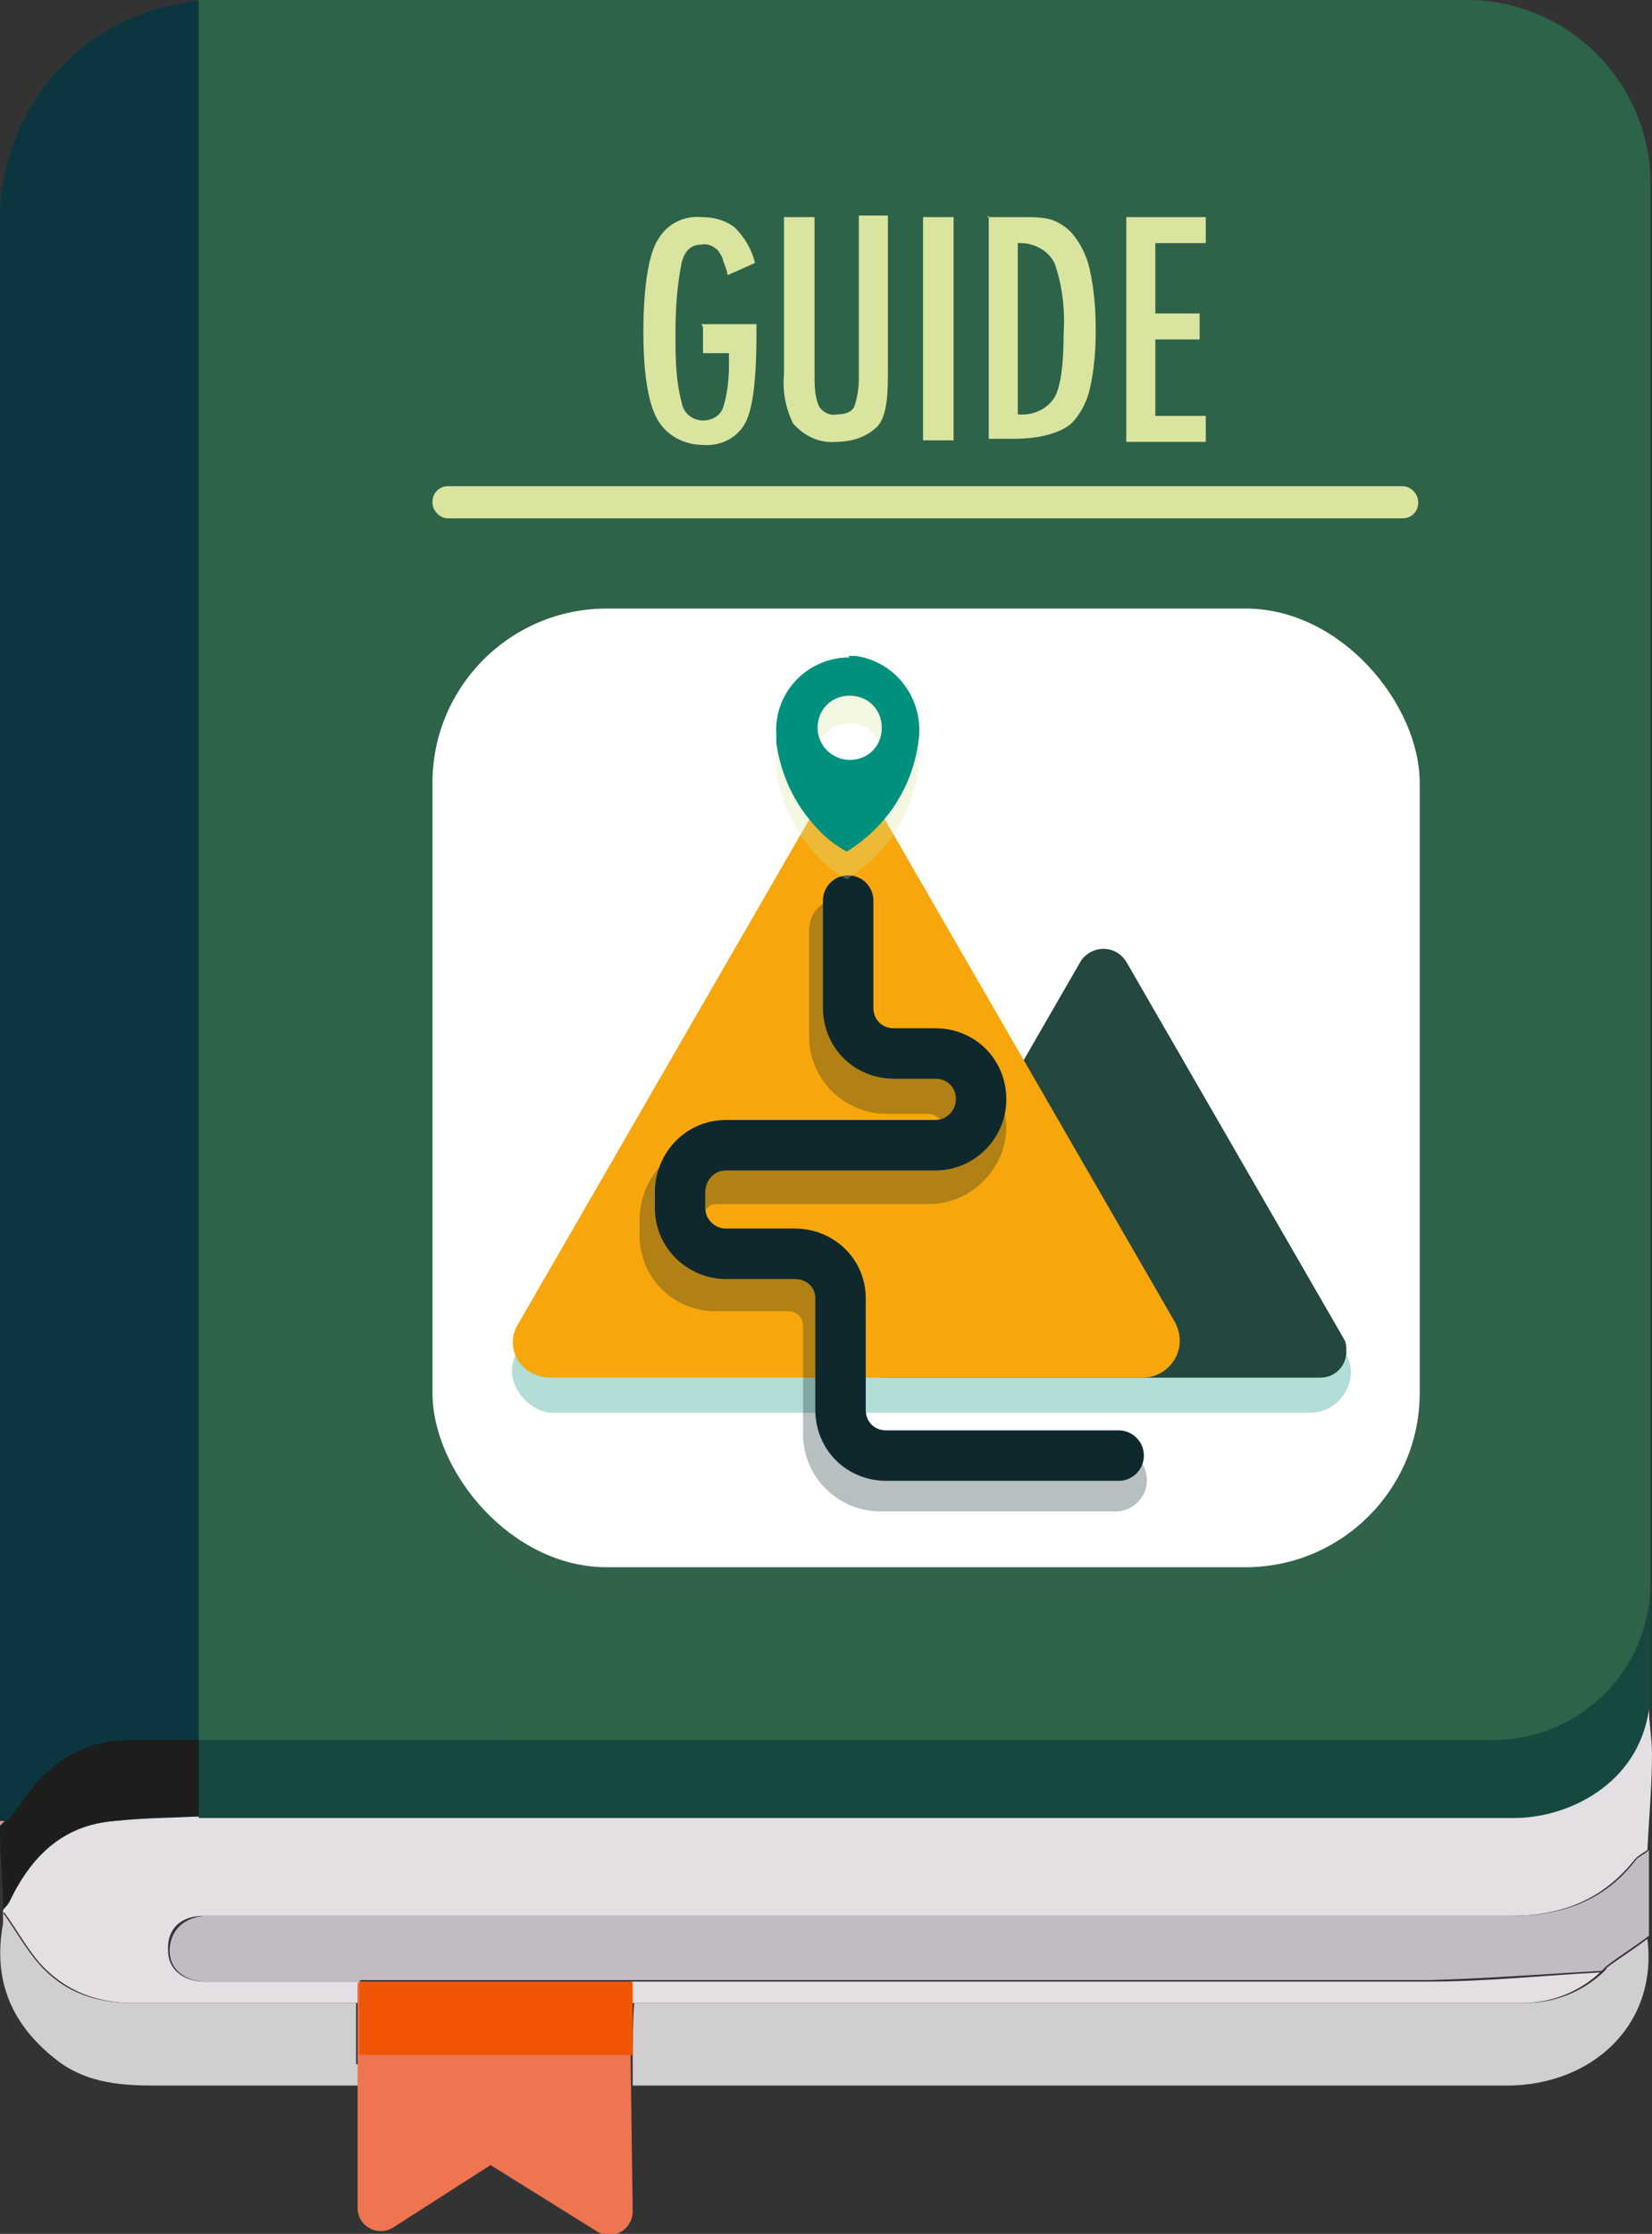
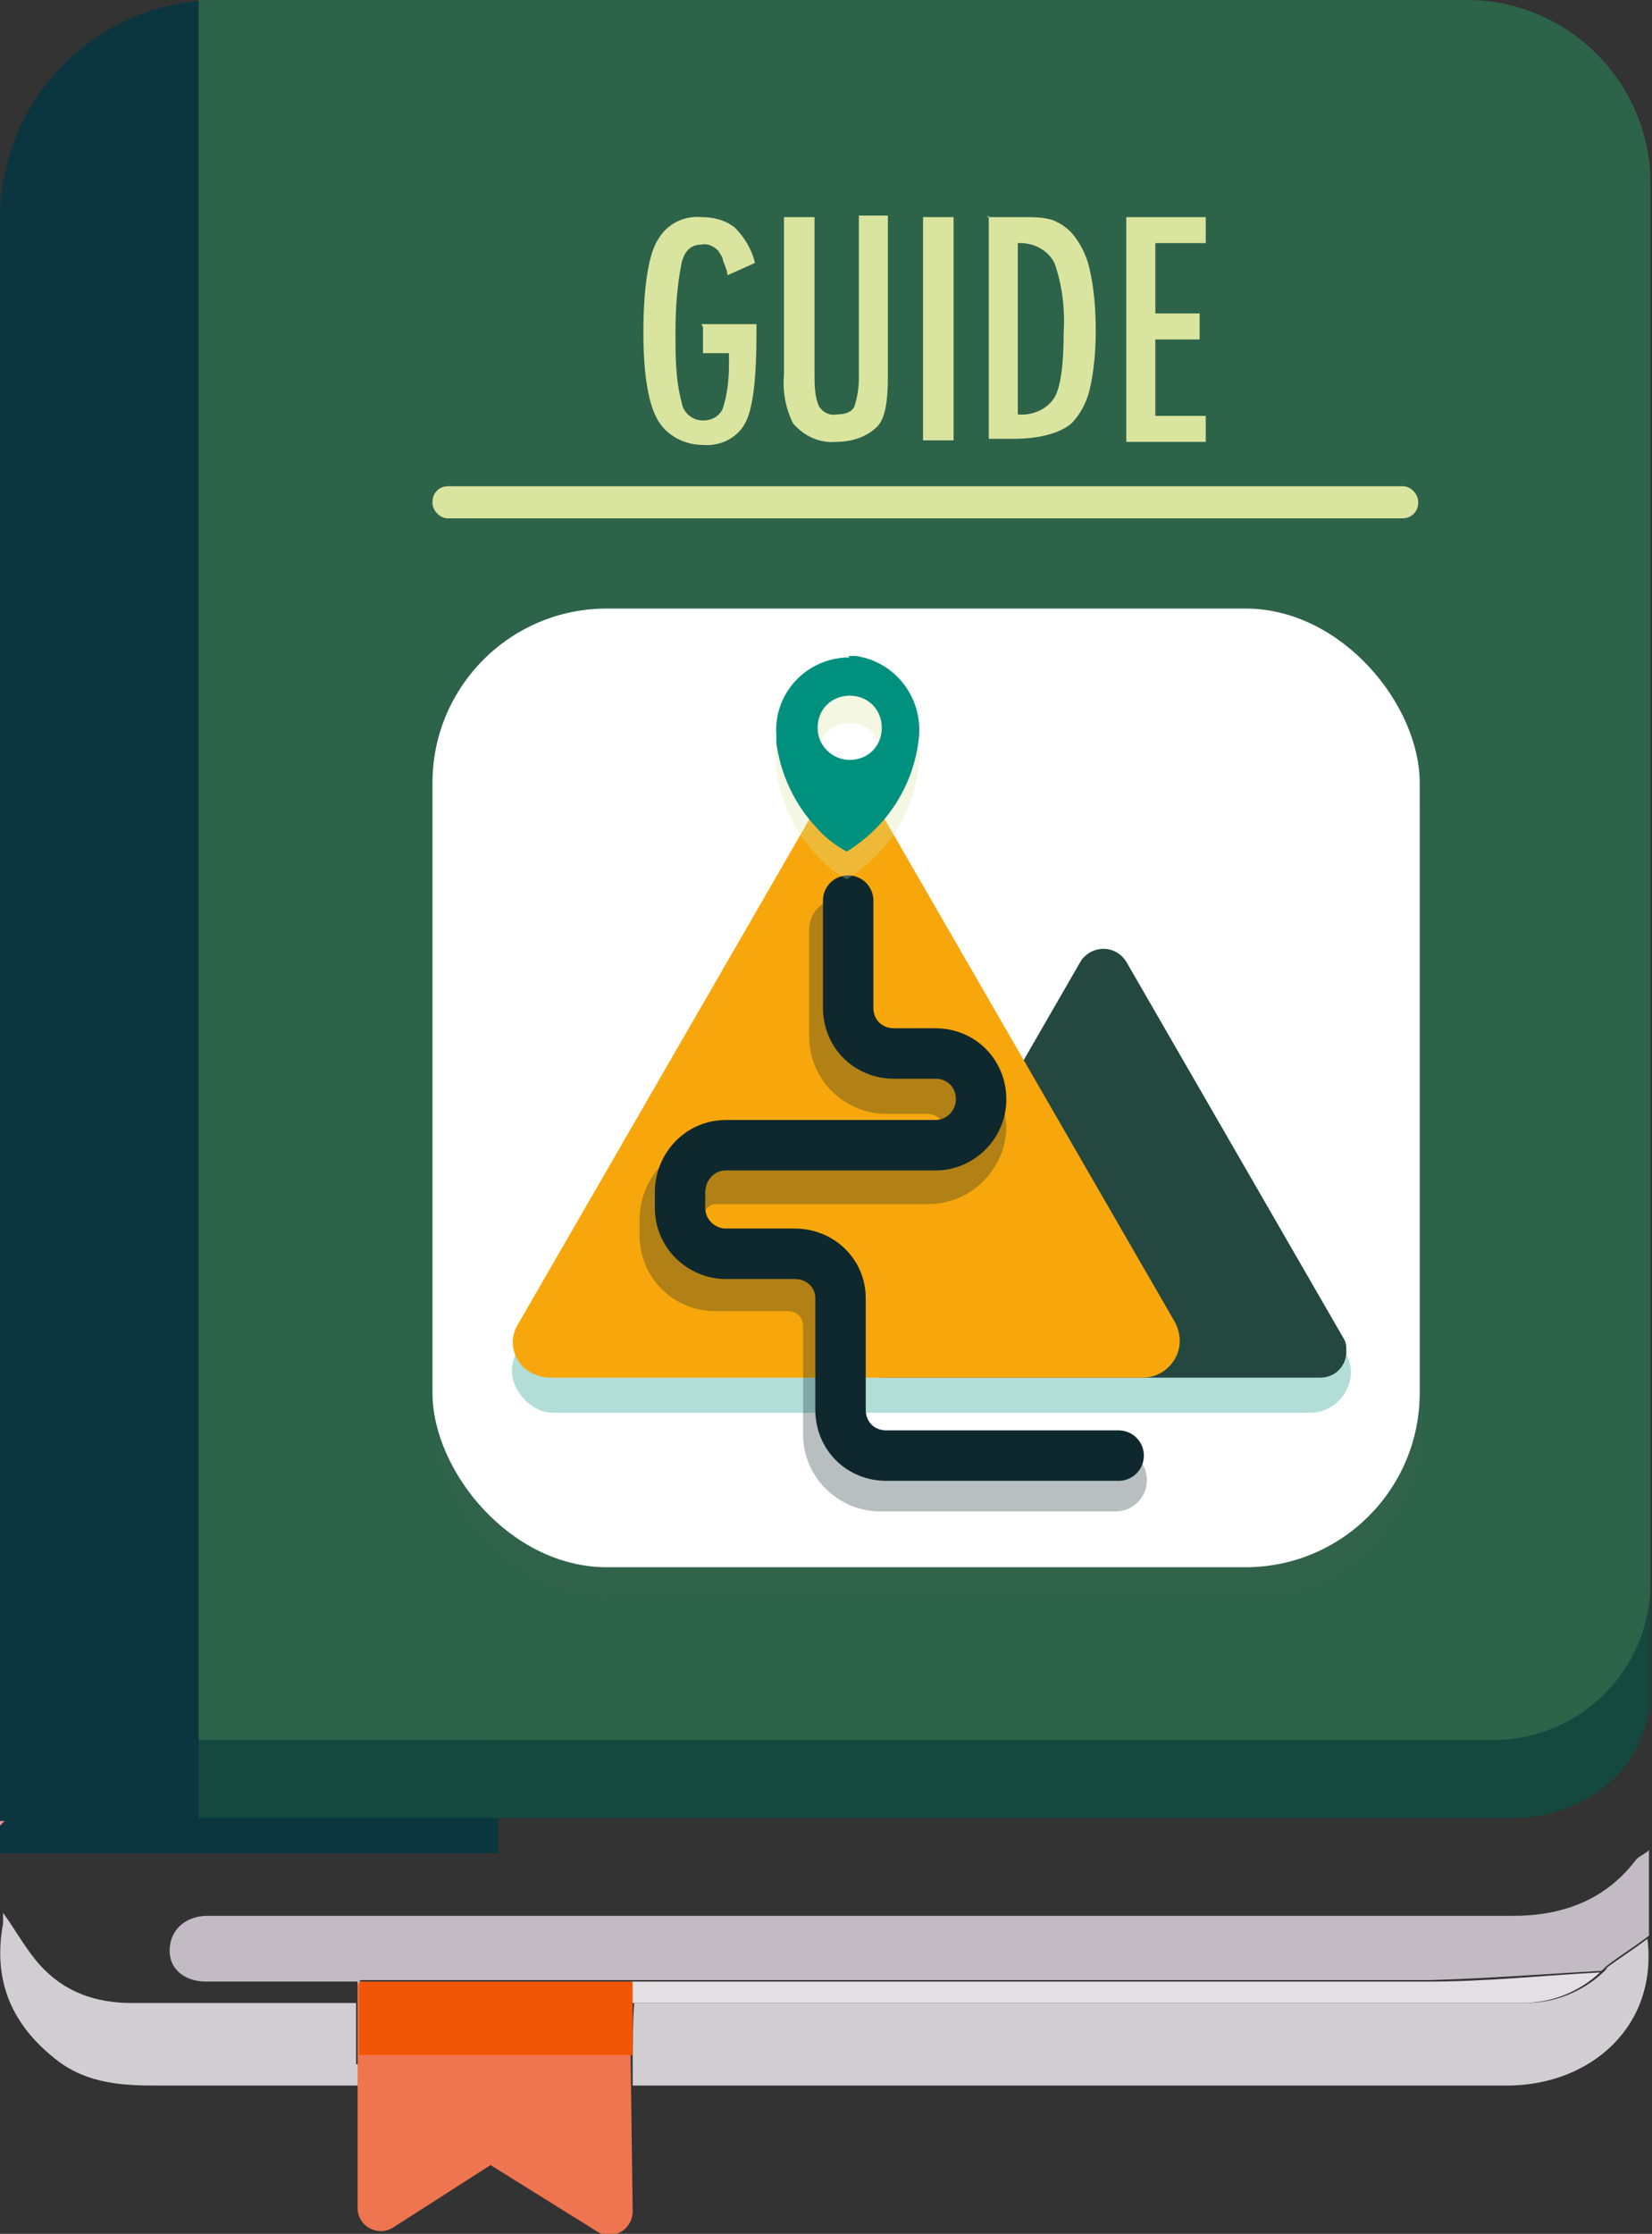
<svg xmlns="http://www.w3.org/2000/svg" id="uuid-70bdc471-93c4-4c66-a248-9f766f46a6a4" viewBox="0 0 108.1 146.1">
  <rect x="0" y="0" width="108.1" height="146.1" fill="#333333" stroke="none" />
  <defs>
    <style>.uuid-d33615ba-71b3-43e1-a40e-1006e567df82{opacity:.3;stroke-width:4.1px;}.uuid-d33615ba-71b3-43e1-a40e-1006e567df82,.uuid-41712e0a-fe2c-4cc5-bd72-2d1a8ddd1a70,.uuid-f94c24b8-8a20-4928-9b58-a84af7fcd8d2,.uuid-0e96d251-384a-428c-9651-7c2459cc0084{isolation:isolate;}.uuid-d33615ba-71b3-43e1-a40e-1006e567df82,.uuid-871e236e-b1f8-40b0-8ed2-6078c7596601{fill:none;stroke:#0e282e;stroke-linecap:round;stroke-linejoin:round;}.uuid-daf5efb4-3ff2-47e1-916d-97b7b715fdb6{fill:#f4a37b;}.uuid-8da8afe2-c586-48ea-8f77-86a17df77462{fill:#f8d484;}.uuid-d81ee1a9-9ee6-4d02-8ddc-1eff012d6607{fill:#f7a70c;}.uuid-1773cabf-1744-4a62-a0df-b63011bbba58{fill:#f8d885;}.uuid-2a4c96d7-62f2-41b6-b45c-af10bdc2c3b2{fill:#f8d785;}.uuid-a567e2c5-73a2-433f-a5ae-822884746b64,.uuid-41712e0a-fe2c-4cc5-bd72-2d1a8ddd1a70{fill:#00917e;}.uuid-34b41a5c-b4b4-441c-88e8-72a46291b669{fill:#f15606;}.uuid-98843969-27ca-4fc8-8f3b-6e73d7f99f36{fill:#ed6f6f;}.uuid-2f10b28f-8933-4220-88c2-3320da84ffab{fill:#e3dfe3;}.uuid-3e886e0b-c554-4d64-b87b-aac5b4b3f0ce{fill:#fff;}.uuid-b7d99a78-c751-4532-b711-2bbb94e04029{fill:#ee7550;}.uuid-806bf265-1122-4ee3-b66c-9400c35a6297{fill:#f18f94;}.uuid-11099b8a-5ce7-4df7-acb9-a1797b6fd43f{fill:#c2bbc3;}.uuid-499e0a8c-eebd-40d5-86aa-c07e8ce3f846,.uuid-f94c24b8-8a20-4928-9b58-a84af7fcd8d2{fill:#d9e49f;}.uuid-81d22cb2-87aa-4df2-b952-9693204b1c3f{fill:#d1ced1;}.uuid-302ea0b5-0479-4450-bf1c-41c32f1a4410{fill:#d5ced5;}.uuid-fcde8368-7dc0-4004-abf1-32c28f023e47{fill:#24473f;}.uuid-7691017e-4a14-40a9-95bc-a68d5287b671{fill:#15483f;}.uuid-824f18a7-97df-4a9b-acab-06dbb00d3b04{fill:#1d1e1c;}.uuid-b64a2ee5-1a0d-4bf5-8d5a-42c51242c727{fill:#0b3640;}.uuid-cc442ee9-50ee-4457-bbb4-b1c6744328b4{fill:#2d6349;}.uuid-41712e0a-fe2c-4cc5-bd72-2d1a8ddd1a70,.uuid-f94c24b8-8a20-4928-9b58-a84af7fcd8d2{opacity:.3;}.uuid-0e96d251-384a-428c-9651-7c2459cc0084{fill:#3b634d;opacity:.3;}.uuid-871e236e-b1f8-40b0-8ed2-6078c7596601{stroke-width:3.3px;}</style>
  </defs>
  <path class="uuid-b64a2ee5-1a0d-4bf5-8d5a-42c51242c727" d="m14.3,0h18.3v121.2H0V14.3C0,6.4,6.4,0,14.3,0Z" />
-   <path class="uuid-2f10b28f-8933-4220-88c2-3320da84ffab" d="m.2,125.1c0,0,0-.2,0-.2.2-.2.4-.4.5-.7,1.4-2.8,3.4-4.8,6.7-5.1,1.9-.2,3.7-.2,5.6-.3.4,0,.8,0,1.1,0,28.3,0,56.6,0,85,0,3.5,0,8.1-2.2,8.8-7.1,0,1,.2,2,.2,3,0,2.1-.2,4.2-.3,6.3-.3.2-.7.4-.9.7-2.1,2.6-4.8,3.6-8,3.6-28.2,0-56.3,0-84.5,0-.4,0-.8,0-1.1,0-1.5,0-2.4.9-2.3,2.3,0,1.2,1,2,2.4,2,3.3,0,6.7,0,10,0,0,.1,0,.2,0,.3,0,.4,0,.7,0,1.1-4.9,0-9.8,0-14.7,0-2.4,0-4.4-.8-6-2.5-.9-1-1.6-2.3-2.4-3.4Z" />
  <path class="uuid-7691017e-4a14-40a9-95bc-a68d5287b671" d="m107.9,111.8c-.7,4.9-5.3,7.1-8.8,7.1-28.3,0-56.6,0-85,0-.4,0-.8,0-1.1,0,0-1.7,0-3.4,0-5.1,27.9,0,55.8,0,83.7,0,5,0,9.2-4.9,11.3-9.9,0,1.4,0,6.5,0,7.9Z" />
  <path class="uuid-11099b8a-5ce7-4df7-acb9-a1797b6fd43f" d="m23.5,129.6c-3.3,0-6.7,0-10,0-1.4,0-2.4-.8-2.4-2,0-1.3.9-2.2,2.3-2.3.4,0,.8,0,1.1,0,28.2,0,56.3,0,84.5,0,3.2,0,6-1,8-3.6.2-.3.6-.4.9-.7,0,1.9,0,3.8,0,5.6-.9.7-1.9,1.3-2.8,2,0,0-.2.2-.3.3,0,0,0,0,0,0-3.7.2-7.5.5-11.2.6-17.4,0-34.8,0-52.2,0-5.8,0-11.6,0-17.5,0-.1,0-.2,0-.3,0Z" />
  <path class="uuid-81d22cb2-87aa-4df2-b952-9693204b1c3f" d="m105,128.8c.9-.7,1.9-1.3,2.8-2,.7,5.7-3.7,9.6-9.2,9.6-19.1,0-38.2,0-57.2,0,0-.5,0-.9,0-1.4,0-1.3,0-2.6.1-4,19.4,0,38.9,0,58.3,0,1.9,0,3.7-.7,5.1-2,0,0,0,0,0,0,0,0,.2-.2.3-.3Z" />
  <path class="uuid-81d22cb2-87aa-4df2-b952-9693204b1c3f" d="m23.5,135c0,.5,0,.9,0,1.4-4.4,0-8.8,0-13.2,0-2.2,0-4.5-.1-6.5-1.6-3-2.3-4.3-5.2-3.6-9,0-.2,0-.5,0-.7.8,1.1,1.5,2.4,2.4,3.4,1.6,1.8,3.7,2.5,6,2.5,4.9,0,9.8,0,14.7,0,0,1.3,0,2.6,0,4Z" />
-   <path class="uuid-824f18a7-97df-4a9b-acab-06dbb00d3b04" d="m13,118.8c-1.9,0-3.7.1-5.6.3-3.3.3-5.3,2.2-6.7,5.1-.1.2-.3.4-.5.7,0-1.8-.2-3.6-.2-5.4,0,0,.2-.2.3-.3.3-.3.6-.6.9-1,1.7-2.7,4-4.4,7.3-4.4,1.5,0,3,0,4.5,0" />
  <path class="uuid-806bf265-1122-4ee3-b66c-9400c35a6297" d="m.3,119.1c0,0-.2.2-.3.3,0-.1,0-.2,0-.3,0,0,.2,0,.2,0Z" />
  <path class="uuid-2a4c96d7-62f2-41b6-b45c-af10bdc2c3b2" d="m60.6,43.7c-.3-.4-.5-.7-.8-1.1.3.4.5.7.8,1.1Z" />
  <path class="uuid-1773cabf-1744-4a62-a0df-b63011bbba58" d="m82.7,74.1c.3-.3.5-.5.8-.8-.3.3-.5.5-.8.8Z" />
  <path class="uuid-8da8afe2-c586-48ea-8f77-86a17df77462" d="m47.8,61.3c-.3-.2-.6-.3-.9-.5.3.2.6.3.9.5Z" />
  <path class="uuid-1773cabf-1744-4a62-a0df-b63011bbba58" d="m32.5,71.4c.2,0,.4.2.6.3-.2,0-.4-.2-.6-.3Z" />
  <path class="uuid-8da8afe2-c586-48ea-8f77-86a17df77462" d="m38.6,74.6c0-.2.1-.3.2-.5.1.1.3.2.4.3-.2,0-.4.1-.6.2Z" />
  <path class="uuid-98843969-27ca-4fc8-8f3b-6e73d7f99f36" d="m24,75c.2.2.4.4.6.6-.2-.2-.4-.4-.6-.6Z" />
  <path class="uuid-98843969-27ca-4fc8-8f3b-6e73d7f99f36" d="m26,76.9c.2.2.4.3.6.5-.2-.2-.4-.3-.6-.5Z" />
  <path class="uuid-daf5efb4-3ff2-47e1-916d-97b7b715fdb6" d="m44,73c-.1.2-.2.4-.3.6.1-.2.2-.4.3-.6Z" />
  <path class="uuid-8da8afe2-c586-48ea-8f77-86a17df77462" d="m39,73.8c.2-.3.4-.6.6-.8-.2.3-.4.6-.6.8Z" />
  <path class="uuid-1773cabf-1744-4a62-a0df-b63011bbba58" d="m32,70.7c.2.2.3.4.5.6-.2-.2-.3-.4-.5-.6Z" />
  <path class="uuid-2a4c96d7-62f2-41b6-b45c-af10bdc2c3b2" d="m54.3,51.2c.2,0,.4,0,.6,0,0,.1-.2.3-.3.4,0-.1-.2-.3-.3-.4Z" />
  <path class="uuid-8da8afe2-c586-48ea-8f77-86a17df77462" d="m58.3,50.3c.2-.2.4-.3.6-.5-.2.2-.4.3-.6.5Z" />
  <path class="uuid-8da8afe2-c586-48ea-8f77-86a17df77462" d="m54.3,77.8c.2,0,.4-.2.6-.3-.2,0-.4.2-.6.3Z" />
  <path class="uuid-2a4c96d7-62f2-41b6-b45c-af10bdc2c3b2" d="m69.6,47.1c0,0-.1-.2-.2-.2,0,0,.1.2.2.2Z" />
  <path class="uuid-2a4c96d7-62f2-41b6-b45c-af10bdc2c3b2" d="m51.8,46.3c0,0-.2-.1-.3-.2,0,0,.2.1.3.2Z" />
  <path class="uuid-1773cabf-1744-4a62-a0df-b63011bbba58" d="m69.6,40.1c0,0-.1-.2-.2-.2,0,0,.1.2.2.2Z" />
  <path class="uuid-1773cabf-1744-4a62-a0df-b63011bbba58" d="m69.4,37.8c0,0,.1-.2.2-.2,0,0-.1.2-.2.2Z" />
  <path class="uuid-2a4c96d7-62f2-41b6-b45c-af10bdc2c3b2" d="m69.4,44.6c0,0,.1-.1.2-.2,0,0-.1.1-.2.2Z" />
  <path class="uuid-302ea0b5-0479-4450-bf1c-41c32f1a4410" d="m23.7,129.9c0,0-.2,0-.3,0,0-.1,0-.2,0-.3.1,0,.2,0,.3,0,0,0,0,.2,0,.2Z" />
  <path class="uuid-2f10b28f-8933-4220-88c2-3320da84ffab" d="m41.3,131c0-.4,0-.7,0-1.1,0,0,0-.2,0-.3,17.4,0,34.8,0,52.2,0,3.7,0,7.5-.4,11.2-.6-1.4,1.3-3.2,2-5.1,2-19.4,0-38.9,0-58.3,0Z" />
  <path class="uuid-2f10b28f-8933-4220-88c2-3320da84ffab" d="m105,128.8c0,0-.2.2-.3.3,0,0,.2-.2.3-.3Z" />
  <path class="uuid-b7d99a78-c751-4532-b711-2bbb94e04029" d="m23.4,129.6v14.8c0,1.2,1.3,1.9,2.3,1.3l6.4-4.1,6.9,4.3c1,.7,2.4,0,2.4-1.3l-.2-14.9h-17.8Z" />
  <rect class="uuid-34b41a5c-b4b4-441c-88e8-72a46291b669" x="23.5" y="129.6" width="17.9" height="4.8" />
  <path class="uuid-cc442ee9-50ee-4457-bbb4-b1c6744328b4" d="m13,0h83c6.6,0,12,5.4,12,12v91.5c0,5.7-4.6,10.3-10.3,10.3H13V0h0Z" />
  <g id="uuid-1b6e46b7-0019-4cbf-8667-9ee90577711f">
    <rect id="uuid-4b90a31e-5fe5-4bfe-9c0f-f53e60661472" class="uuid-0e96d251-384a-428c-9651-7c2459cc0084" x="28.4" y="41.8" width="64.7" height="62.7" rx="11.4" ry="11.4" />
    <rect id="uuid-d5fa84ba-042e-43d9-a34a-02df5f6ef60c" class="uuid-3e886e0b-c554-4d64-b87b-aac5b4b3f0ce" x="28.3" y="39.8" width="64.6" height="62.7" rx="11.4" ry="11.4" />
    <rect id="uuid-c52170ae-893e-4cad-9975-1ed680ebac98" class="uuid-41712e0a-fe2c-4cc5-bd72-2d1a8ddd1a70" x="33.5" y="87" width="54.9" height="5.4" rx="2.7" ry="2.7" />
    <path id="uuid-0f9b4f4a-8066-489e-b1e7-7e41fd4dc0c8" class="uuid-fcde8368-7dc0-4004-abf1-32c28f023e47" d="m70.7,62.9l-14.2,24.6c-.5.8-.2,1.9.6,2.4.3.2.6.2.9.2h28.4c1,0,1.7-.8,1.7-1.7,0-.3,0-.6-.2-.9l-14.2-24.6c-.5-.8-1.5-1.1-2.4-.6-.3.2-.5.4-.6.6h0Z" />
    <path id="uuid-5f791a9b-9d40-4fba-9b6b-e53603ff8fe6" class="uuid-d81ee1a9-9ee6-4d02-8ddc-1eff012d6607" d="m53.3,53l-19.4,33.6c-.7,1.1-.3,2.6.9,3.2.4.2.8.3,1.2.3h38.8c1.3,0,2.4-1.1,2.4-2.4,0-.4-.1-.8-.3-1.2l-19.4-33.6c-.7-1.1-2.1-1.5-3.2-.9-.4.2-.7.5-.9.9h0Z" />
    <path id="uuid-ae680a3d-be5a-4330-ab96-d7a7b6abf717" class="uuid-d33615ba-71b3-43e1-a40e-1006e567df82" d="m55,60.8v7c0,1.7,1.4,3,3,3,0,0,0,0,0,0h2.7c1.7,0,3,1.3,3.1,2.9,0,0,0,0,0,0h0c0,1.6-1.4,3-3,3h-13.9c-1.7,0-3,1.4-3,3.1,0,0,0,0,0,0v1c0,1.7,1.4,3,3.1,2.9h4.5c1.7,0,3,1.2,3.1,2.9,0,0,0,0,0,0v7.2c0,1.7,1.4,3,3,3,0,0,0,0,0,0h15.4" />
    <path id="uuid-276cad50-c723-4848-86fe-2270919b99ed" class="uuid-871e236e-b1f8-40b0-8ed2-6078c7596601" d="m55.5,58.9v7c0,1.7,1.3,3,3,3,0,0,0,0,0,0h2.7c1.7,0,3,1.3,3,3,0,0,0,0,0,0h0c0,1.6-1.3,3-3,3h-13.7c-1.7,0-3,1.4-3,3.1,0,0,0,0,0,0v1c0,1.7,1.4,3,3,3h4.5c1.7,0,3,1.3,3,2.9,0,0,0,0,0,0v7.3c0,1.7,1.3,3,3,3h15.2" />
    <path id="uuid-f3404cf9-4a26-4f8f-b7f6-9bbb4d3b6e6f" class="uuid-f94c24b8-8a20-4928-9b58-a84af7fcd8d2" d="m55.6,44.8h-.2c-2.7.1-4.8,2.4-4.6,5.1,0,.2,0,.3,0,.5.3,2.1,1.2,4,2.6,5.5.6.7,1.3,1.2,2,1.6,2.6-1.6,4.3-4.2,4.7-7.2.4-2.7-1.4-5.2-4.1-5.6-.2,0-.3,0-.5,0h0Zm0,6.7c-1.1,0-2.1-.9-2.1-2.1s.9-2.1,2.1-2.1,2.1.9,2.1,2.1c0,1.1-.9,2.1-2.1,2.1h0Z" />
    <path id="uuid-1e76d847-48ac-4c00-8122-e23f5cd133fd" class="uuid-a567e2c5-73a2-433f-a5ae-822884746b64" d="m55.6,43h-.2c-2.7.1-4.8,2.4-4.6,5.1,0,.2,0,.3,0,.5.3,2.1,1.2,4,2.6,5.5.6.7,1.3,1.2,2,1.6,2.6-1.6,4.3-4.2,4.7-7.2.4-2.7-1.4-5.2-4.1-5.6-.2,0-.3,0-.5,0h0Zm0,6.7c-1.1,0-2.1-.9-2.1-2.1s.9-2.1,2.1-2.1,2.1.9,2.1,2.1-.9,2.1-2.1,2.1Z" />
    <g id="uuid-944b1fba-d2c4-4aab-a1a9-b69f6c217e0d">
      <path id="uuid-2b05629c-714e-4eff-983a-8ceb22e41c5d" class="uuid-499e0a8c-eebd-40d5-86aa-c07e8ce3f846" d="m45.9,21.2h3.6v.6c0,2.8-.2,4.8-.7,5.8-.5,1-1.6,1.6-2.8,1.5-1.2,0-2.4-.6-3-1.7-.6-1.1-.9-3-.9-5.7s.3-5.1,1-6.1c.6-1,1.7-1.5,2.8-1.4.8,0,1.6.2,2.2.7.6.6,1.1,1.4,1.3,2.3l-1.8.8c0-.3-.2-.7-.3-1,0-.2-.2-.4-.3-.6-.3-.3-.7-.5-1.1-.4-.7,0-1.1.4-1.3,1.2-.3,1.5-.4,3-.4,4.6,0,1.5,0,3,.4,4.5.1.7.7,1.2,1.4,1.2.6,0,1.1-.3,1.3-.8.3-.9.4-1.9.4-2.9v-.7h-1.7v-1.7h0Z" />
      <path id="uuid-a450ae58-e191-4d26-9879-36fbae4e9610" class="uuid-499e0a8c-eebd-40d5-86aa-c07e8ce3f846" d="m51.4,14.2h1.9v10.3c0,.7,0,1.4.3,2.1.3.4.7.6,1.2.5.4,0,.9-.1,1.1-.5.2-.6.3-1.2.3-1.9v-10.6h1.9v10.6c0,1.6-.2,2.7-.7,3.2-.7.7-1.7,1-2.7,1-1.1.1-2.1-.4-2.8-1.2-.5-1-.7-2.1-.6-3.2v-10.3h0Z" />
      <path id="uuid-8ff8cd22-12a9-4d94-a844-9cf29f5652dc" class="uuid-499e0a8c-eebd-40d5-86aa-c07e8ce3f846" d="m60.4,14.2h2v14.6h-2v-14.6Z" />
      <path id="uuid-c443ebe1-ed4a-460b-bce9-8823ba6a1aaf" class="uuid-499e0a8c-eebd-40d5-86aa-c07e8ce3f846" d="m64.6,14.2h2.4c.6,0,1.3,0,1.9.2.5.2.9.5,1.2.8.6.7,1,1.5,1.2,2.4.3,1.3.4,2.7.4,4,0,1.3-.1,2.6-.4,3.9-.2.8-.6,1.6-1.2,2.2-.7.6-2,1-3.8,1h-1.6v-14.6Zm2,12.9c.9.1,1.9-.3,2.4-1.1.4-.7.6-2.1.6-4.2.1-1.6-.1-3.2-.6-4.6-.4-.8-1.3-1.3-2.2-1.3h-.2v11.2h0Z" />
      <path id="uuid-101e4ba2-77a3-46ff-a5a1-77ebb95efc00" class="uuid-499e0a8c-eebd-40d5-86aa-c07e8ce3f846" d="m73.7,14.2h5.2v1.7h-3.3v4.6h2.9v1.7h-2.9v5h3.3v1.7h-5.2v-14.6Z" />
    </g>
    <rect id="uuid-4f007111-073a-460c-bb80-8e0408f8473e" class="uuid-499e0a8c-eebd-40d5-86aa-c07e8ce3f846" x="28.3" y="31.8" width="64.5" height="2.1" rx="1" ry="1" />
  </g>
</svg>